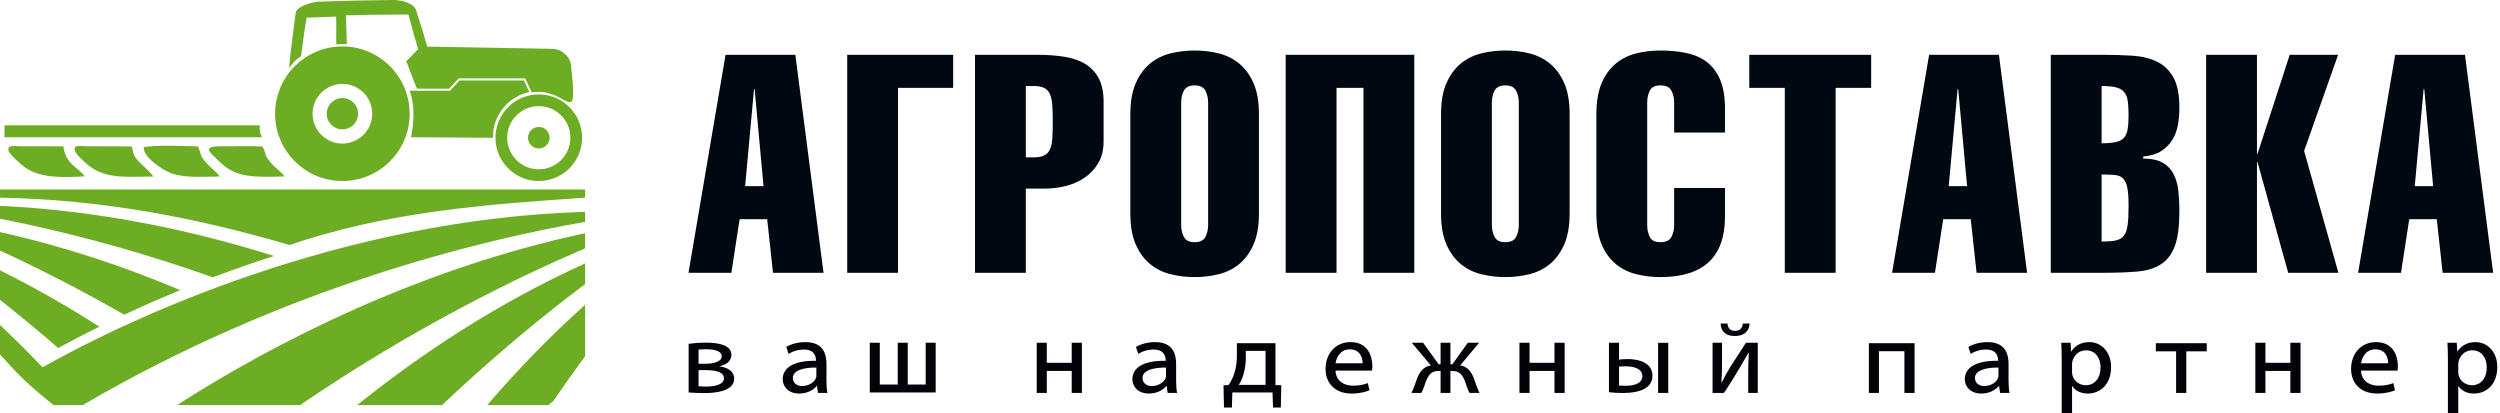
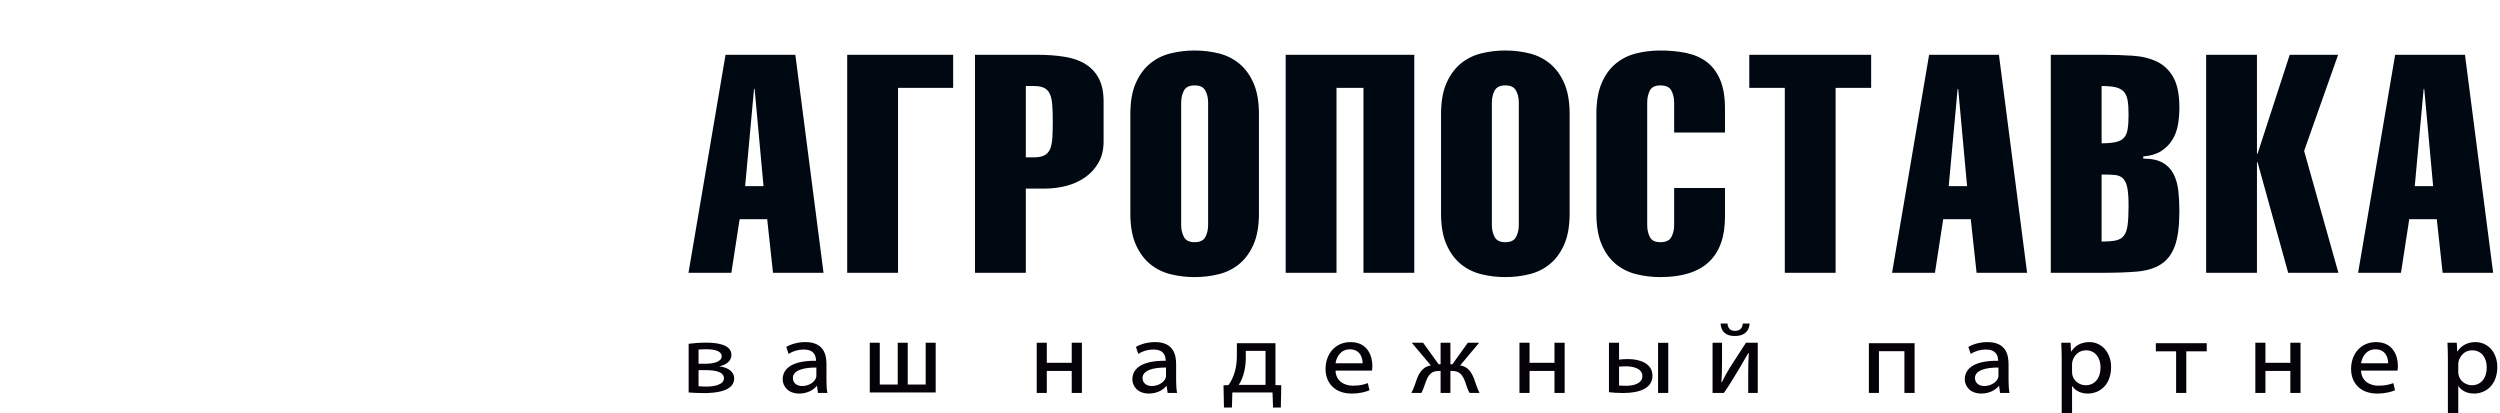
<svg xmlns="http://www.w3.org/2000/svg" width="351" height="58" viewBox="0 0 351 58" fill="none">
  <path fill-rule="evenodd" clip-rule="evenodd" d="M101.037 51.417C101.914 51.241 102.692 50.702 102.692 49.837C102.692 48.294 100.485 48.106 99.118 48.106C98.228 48.106 97.287 48.182 96.686 48.269V55.103C97.137 55.141 98.002 55.191 98.855 55.191C100.435 55.191 103.081 54.953 103.081 53.135C103.081 52.182 102.215 51.592 101.037 51.442V51.417ZM98.077 51.066V49.084C98.403 49.059 98.667 49.034 99.143 49.034C100.585 49.034 101.325 49.385 101.325 50.037C101.325 50.777 100.197 51.066 99.131 51.066H98.077ZM99.068 51.968C100.435 51.968 101.639 52.207 101.639 53.11C101.639 54.05 100.184 54.276 99.156 54.276C98.73 54.276 98.454 54.251 98.077 54.226V51.968H99.068ZM110.718 49.686C111.32 49.298 112.072 49.072 112.837 49.072C114.279 49.072 114.567 49.912 114.567 50.652C111.495 50.614 109.89 51.58 109.89 53.26C109.89 54.188 110.605 55.254 112.21 55.254C113.364 55.254 114.229 54.74 114.68 54.175H114.705L114.843 55.166H116.172C116.072 54.715 116.035 54.025 116.035 53.41V51.128C116.035 49.774 115.646 48.031 113.075 48.031C112.072 48.031 111.094 48.294 110.392 48.708L110.718 49.686ZM114.618 52.758C114.618 53.511 113.652 54.2 112.624 54.2C111.922 54.2 111.32 53.812 111.32 53.059C111.32 51.994 112.849 51.58 114.618 51.605V52.758ZM131.371 55.103V48.119H129.966V53.987H127.446V48.119H126.042V53.987H123.521V48.119H122.117V55.103H131.371ZM146.971 55.166V52.081H150.469V55.166H151.899V48.119H150.469V50.94H146.971V48.119H145.554V55.166H146.971ZM159.812 49.686C160.413 49.298 161.166 49.072 161.931 49.072C163.373 49.072 163.661 49.912 163.661 50.652C160.589 50.614 158.984 51.58 158.984 53.26C158.984 54.188 159.699 55.254 161.304 55.254C162.457 55.254 163.323 54.74 163.774 54.175H163.799L163.937 55.166H165.266C165.166 54.715 165.128 54.025 165.128 53.41V51.128C165.128 49.774 164.74 48.031 162.169 48.031C161.166 48.031 160.188 48.294 159.486 48.708L159.812 49.686ZM163.711 52.758C163.711 53.511 162.746 54.2 161.718 54.2C161.015 54.2 160.413 53.812 160.413 53.059C160.413 51.994 161.943 51.58 163.711 51.605V52.758ZM173.656 50C173.656 51.68 173.208 53.047 172.483 54.063L171.781 54.1L171.844 57.222H172.96L173.022 55.103H178.661L178.736 57.222H179.829L179.892 54.088L179.073 54.063V48.182H173.656V50ZM177.681 49.26V54.038H173.919C174.734 52.821 174.91 51.191 174.91 50.263V49.26H177.681ZM192.039 53.787C191.512 53.987 190.923 54.15 189.945 54.15C188.628 54.15 187.537 53.41 187.512 52.031H192.629C192.654 51.881 192.679 51.655 192.679 51.379C192.679 49.975 192.014 48.031 189.619 48.031C187.45 48.031 186.108 49.711 186.108 51.793C186.108 53.862 187.5 55.254 189.757 55.254C190.961 55.254 191.788 55.003 192.277 54.79L192.039 53.787ZM187.512 51.003C187.625 50.2 188.177 49.047 189.519 49.047C191.074 49.047 191.324 50.414 191.312 51.003H187.512ZM201.984 51.141L199.802 48.119H198.209L200.893 51.304C199.902 51.467 199.35 52.132 198.949 53.16C198.736 53.787 198.473 54.564 198.159 55.166H199.563C199.814 54.702 199.99 54.15 200.216 53.511C200.742 52.106 201.432 52.081 202.259 52.081V55.166H203.639V52.081C204.441 52.081 205.143 52.106 205.67 53.498C205.883 54.125 206.059 54.702 206.322 55.166H207.727C207.426 54.577 207.162 53.787 206.949 53.16C206.548 52.106 205.996 51.454 205.006 51.304L207.676 48.119H206.084L203.915 51.141H203.639V48.119H202.259V51.141H201.984ZM214.749 55.166V52.081H218.248V55.166H219.677V48.119H218.248V50.94H214.749V48.119H213.332V55.166H214.749ZM225.897 55.066C226.424 55.128 227.101 55.179 227.866 55.179C230.186 55.179 232.004 54.527 232.004 52.746C232.004 50.99 230.186 50.413 228.568 50.413C228.13 50.413 227.678 50.439 227.314 50.489V48.119H225.897V55.066ZM234.224 55.166V48.131H232.794V55.166H234.224ZM227.314 51.479C227.615 51.454 227.904 51.429 228.217 51.429C229.358 51.429 230.587 51.743 230.587 52.809C230.587 53.824 229.434 54.163 228.28 54.163C227.854 54.163 227.578 54.138 227.314 54.125V51.479ZM241.572 45.423C241.623 46.438 242.187 47.178 243.566 47.178C244.795 47.178 245.585 46.577 245.648 45.423H244.695C244.62 46.037 244.344 46.451 243.579 46.451C243.215 46.451 242.964 46.338 242.801 46.15C242.638 45.962 242.563 45.699 242.538 45.423H241.572ZM242.036 55.166C242.651 54.326 243.529 52.846 244.218 51.705C244.67 50.965 245.058 50.225 245.447 49.599H245.535C245.472 50.664 245.447 51.291 245.447 52.483V55.166H246.789V48.119H245.134L242.927 51.53C242.463 52.269 242.149 52.871 241.748 53.661H241.685C241.748 52.834 241.773 51.856 241.773 50.79V48.119H240.444V55.166H242.036ZM263.805 55.166V49.31H267.379V55.166H268.809V48.182H262.389V55.166H263.805ZM276.684 49.686C277.286 49.298 278.038 49.072 278.803 49.072C280.245 49.072 280.534 49.912 280.534 50.652C277.462 50.614 275.856 51.58 275.856 53.26C275.856 54.188 276.571 55.254 278.176 55.254C279.33 55.254 280.195 54.74 280.647 54.175H280.672L280.81 55.166H282.139C282.038 54.715 282.001 54.025 282.001 53.41V51.128C282.001 49.774 281.612 48.031 279.042 48.031C278.038 48.031 277.06 48.294 276.358 48.708L276.684 49.686ZM280.584 52.758C280.584 53.511 279.618 54.2 278.59 54.2C277.888 54.2 277.286 53.812 277.286 53.059C277.286 51.994 278.816 51.58 280.584 51.605V52.758ZM290.917 58V54.2H290.942C291.368 54.878 292.184 55.254 293.124 55.254C294.817 55.254 296.397 54.025 296.397 51.53C296.397 49.498 295.105 48.031 293.337 48.031C292.171 48.031 291.293 48.558 290.804 49.36H290.779L290.704 48.119H289.4C289.437 48.821 289.462 49.636 289.462 50.451V58H290.917ZM290.917 51.091C290.917 50.439 291.506 49.185 292.886 49.185C294.19 49.185 294.917 50.263 294.917 51.58C294.917 53.084 294.102 54.088 292.836 54.088C291.883 54.088 290.917 53.373 290.917 52.244V51.091ZM305.526 49.323V55.166H306.956V49.323H309.827V48.182H302.68V49.323H305.526ZM318.066 55.166V52.081H321.565V55.166H322.994V48.119H321.565V50.94H318.066V48.119H316.649V55.166H318.066ZM336.023 53.787C335.497 53.987 334.907 54.15 333.929 54.15C332.613 54.15 331.522 53.41 331.497 52.031H336.613C336.638 51.881 336.663 51.655 336.663 51.379C336.663 49.975 335.998 48.031 333.603 48.031C331.434 48.031 330.092 49.711 330.092 51.793C330.092 53.862 331.484 55.254 333.741 55.254C334.945 55.254 335.773 55.003 336.262 54.79L336.023 53.787ZM331.497 51.003C331.609 50.2 332.161 49.047 333.503 49.047C335.058 49.047 335.309 50.414 335.296 51.003H331.497ZM345.14 58V54.2H345.165C345.592 54.878 346.407 55.254 347.347 55.254C349.04 55.254 350.62 54.025 350.62 51.53C350.62 49.498 349.328 48.031 347.56 48.031C346.394 48.031 345.516 48.558 345.027 49.36H345.002L344.927 48.119H343.623C343.66 48.821 343.685 49.636 343.685 50.451V58H345.14ZM345.14 51.091C345.14 50.439 345.729 49.185 347.109 49.185C348.413 49.185 349.14 50.263 349.14 51.58C349.14 53.084 348.325 54.088 347.059 54.088C346.106 54.088 345.14 53.373 345.14 52.244V51.091Z" fill="#050109" />
-   <path fill-rule="evenodd" clip-rule="evenodd" d="M74.311 12.928L73.561 11.294H64.515L63.172 12.735H57.506C58.299 14.766 58.094 17.348 57.709 19.267L69.207 19.347C69.207 19.342 69.207 19.339 69.207 19.334C69.14 16.177 71.414 13.529 74.311 12.928ZM0.634 17.596H36.477C36.389 18.272 36.533 18.804 36.786 19.268H0.634V17.596ZM39.937 24.777C39.647 24.265 38.659 23.579 38.113 22.94C36.921 21.545 37.594 22.116 36.877 20.573C35.038 20.467 33.085 20.558 31.227 20.535C27.998 20.495 29.642 21.498 30.789 22.669C33.128 25.057 35.891 24.866 39.937 24.777ZM11.896 24.752C10.936 23.428 9.249 23.134 8.897 20.545L2.808 20.531C2.006 20.522 1.096 20.329 1.17 21.065C1.224 21.609 3.079 23.208 3.496 23.499C5.702 25.034 8.827 24.943 11.896 24.752ZM20.177 20.702C20.12 22.038 22.658 23.779 23.965 24.291C25.874 25.039 28.694 24.794 30.84 24.78C30.504 24.212 29.532 23.52 29.016 22.922C27.858 21.58 28.461 21.973 27.766 20.558C26.346 20.512 21.168 20.305 20.177 20.702ZM21.525 24.784C21.097 24.041 19.393 22.798 18.921 21.953C18.543 21.276 18.766 21.092 18.439 20.556L12.136 20.532C11.251 20.519 10.398 20.291 10.478 21.061C10.537 21.632 12.308 23.199 12.942 23.599C15.446 25.182 18.233 24.777 21.525 24.784ZM48.071 13.765C47.406 13.765 46.812 14.061 46.408 14.528C46.074 14.913 45.87 15.416 45.87 15.966C45.87 17.183 46.855 18.168 48.071 18.168C48.622 18.168 49.124 17.964 49.51 17.63C49.977 17.226 50.273 16.631 50.273 15.966C50.273 14.75 49.287 13.765 48.071 13.765ZM57.52 15.966C57.52 21.184 53.289 25.416 48.071 25.416C42.861 25.416 38.636 21.197 38.623 15.99C38.623 15.982 38.623 15.975 38.623 15.966C38.623 14.753 38.854 13.593 39.27 12.527C39.321 12.4 39.373 12.273 39.428 12.149C39.941 10.99 40.68 9.953 41.589 9.096C41.69 9 41.793 8.908 41.898 8.817C43.144 7.74 44.675 6.983 46.362 6.675C46.493 6.651 46.626 6.629 46.759 6.61C47.188 6.551 47.626 6.517 48.071 6.517C50.92 6.517 53.472 7.781 55.204 9.775C56.646 11.433 57.52 13.597 57.52 15.966ZM48.071 11.777C46.805 11.777 45.675 12.341 44.906 13.229C44.27 13.961 43.882 14.919 43.882 15.966C43.882 18.281 45.758 20.157 48.071 20.157C49.119 20.157 50.075 19.767 50.81 19.132C51.697 18.363 52.26 17.232 52.26 15.966C52.26 13.652 50.385 11.777 48.071 11.777ZM0 27.756C14.482 27.997 27.831 30.643 40.658 34.4C54.153 29.778 67.831 28.71 82.146 27.756V26.604H0V27.756ZM25.3 40.738C17.573 37.469 9.094 34.606 0 32.59V35.179C4.673 37.325 10.63 40.287 17.448 44.18C20.036 42.97 22.654 41.822 25.3 40.738ZM3.215 53.176C2.154 52.126 1.071 50.972 0 49.749V45.623C2.158 47.668 4.218 49.717 5.967 51.57C17.938 44.819 47.621 30.782 82.146 29.74V31.156C67.933 33.614 40.096 40.203 11.619 56.872H7.531C6.031 55.711 4.591 54.477 3.215 53.176ZM0 37.957C4.934 40.401 9.586 43.07 13.945 45.865C12.005 46.825 10.076 47.823 8.169 48.861C5.236 46.319 2.493 44.066 0 42.1V37.957ZM0 28.898C14.153 29.569 27.229 32.402 38.466 35.942C37.113 36.375 35.765 36.823 34.423 37.289C32.901 37.817 31.385 38.366 29.877 38.936C17.852 34.668 7.44 32.158 0 30.712V28.898ZM24.868 56.872C38.568 48.033 59.167 37.625 82.146 32.746V34.871C72.933 38.8 58.227 45.899 42.13 56.872H24.868ZM82.146 36.983V39.897C76.854 43.855 69.869 49.497 62.062 56.872H50.147C59.073 49.699 69.785 42.595 82.146 36.983ZM82.146 42.792V50.013C80.696 51.987 79.192 54.099 77.651 56.345C77.429 56.522 77.205 56.698 76.98 56.872H68.403C72.486 52.12 77.058 47.36 82.146 42.792ZM75.645 17.82C75.187 17.82 74.779 18.024 74.501 18.344C74.271 18.609 74.131 18.955 74.131 19.334C74.131 20.17 74.808 20.848 75.645 20.848C76.023 20.848 76.369 20.708 76.635 20.478C76.955 20.2 77.159 19.791 77.159 19.334C77.159 18.497 76.481 17.82 75.645 17.82ZM80.081 19.334C80.081 18.687 79.942 18.073 79.693 17.519C79.631 17.382 79.563 17.249 79.489 17.12C79.441 17.038 79.391 16.956 79.338 16.877C78.543 15.684 77.186 14.898 75.645 14.898C74.38 14.898 73.241 15.427 72.433 16.276C72.256 16.462 72.096 16.663 71.953 16.877C71.9 16.956 71.849 17.038 71.801 17.12C71.737 17.231 71.677 17.346 71.622 17.462C71.357 18.031 71.208 18.665 71.208 19.334C71.208 21.784 73.195 23.77 75.645 23.77C76.83 23.77 77.907 23.304 78.703 22.546C79.551 21.738 80.081 20.598 80.081 19.334ZM81.726 19.334C81.726 22.692 79.003 25.416 75.645 25.416C72.291 25.416 69.572 22.701 69.564 19.349C69.564 19.344 69.563 19.339 69.563 19.334C69.563 18.553 69.712 17.806 69.98 17.12C70.013 17.038 70.046 16.957 70.082 16.877C70.412 16.131 70.887 15.464 71.472 14.912C71.537 14.85 71.604 14.791 71.672 14.732C72.474 14.039 73.459 13.552 74.545 13.354C74.629 13.339 74.714 13.324 74.8 13.312C75.076 13.274 75.358 13.252 75.645 13.252C77.478 13.252 79.121 14.065 80.236 15.349C81.163 16.416 81.726 17.809 81.726 19.334ZM48.701 6.216C48.611 3.996 48.665 4.282 48.563 2.151C51.489 2.072 54.415 2.035 57.342 2.039C58.037 4.6 58.218 5.29 58.702 6.891L57.041 8.607L58.526 12.45H63.049L64.391 11.009H73.743L74.645 12.974C74.971 12.922 75.305 12.896 75.645 12.896C79.854 12.896 81.194 18.072 80.129 8.848C80.022 8.477 79.838 8.139 79.597 7.85C79.103 7.257 78.366 6.875 77.535 6.859C64.636 6.615 70.795 6.737 65.937 6.649C65.575 6.644 65.213 6.637 64.85 6.63C63.222 6.601 61.583 6.574 59.976 6.546C59.095 3.288 58.598 2.186 58.462 1.565C58.208 0.406 56.273 0 55.246 0C51.756 0.027 48.267 0.105 44.78 0.234C43.926 0.265 41.711 0.852 41.523 1.754C41.486 2.184 40.829 6.657 40.576 9.544C41.037 8.913 41.687 8.231 42.272 7.866C42.503 6.082 42.754 4.144 43.045 2.487C44.426 2.425 45.808 2.373 47.19 2.329C47.255 4.391 47.164 4.066 47.219 6.228C47.714 6.21 48.208 6.163 48.701 6.216Z" fill="#6DAD23" />
  <path fill-rule="evenodd" clip-rule="evenodd" d="M111.668 7.692L115.623 38.302H108.53L107.713 30.778H103.844L102.683 38.302H96.664L101.866 7.692H111.668ZM107.197 26.135L105.95 12.507H105.864L104.617 26.135H107.197ZM133.822 7.692V12.335H126.084V38.302H118.948V7.692H133.822ZM144.026 38.302H136.889V7.692H145.616C147.021 7.692 148.303 7.785 149.464 7.972C150.625 8.158 151.606 8.502 152.409 9.003C153.211 9.505 153.835 10.178 154.279 11.024C154.723 11.87 154.945 12.951 154.945 14.27V19.859C154.945 21.005 154.709 21.994 154.236 22.825C153.763 23.656 153.14 24.344 152.366 24.889C151.592 25.433 150.711 25.834 149.722 26.092C148.733 26.35 147.708 26.479 146.648 26.479H144.026V38.302ZM144.026 22.094H145.143C145.774 22.094 146.268 22.001 146.627 21.815C146.985 21.628 147.25 21.342 147.422 20.955C147.594 20.568 147.701 20.059 147.744 19.429C147.787 18.798 147.809 18.024 147.809 17.107C147.809 16.219 147.787 15.452 147.744 14.807C147.701 14.162 147.594 13.639 147.422 13.238C147.25 12.837 146.985 12.543 146.627 12.357C146.268 12.17 145.774 12.077 145.143 12.077H144.026V22.094ZM167.728 7.09C168.903 7.09 170.035 7.226 171.124 7.499C172.213 7.771 173.173 8.251 174.005 8.939C174.836 9.627 175.502 10.544 176.004 11.69C176.505 12.837 176.756 14.284 176.756 16.032V29.962C176.756 31.71 176.505 33.157 176.004 34.304C175.502 35.45 174.836 36.367 174.005 37.055C173.173 37.743 172.213 38.223 171.124 38.495C170.035 38.767 168.903 38.904 167.728 38.904C166.553 38.904 165.421 38.767 164.332 38.495C163.242 38.223 162.282 37.743 161.451 37.055C160.62 36.367 159.954 35.45 159.452 34.304C158.951 33.157 158.7 31.71 158.7 29.962V16.032C158.7 14.284 158.951 12.837 159.452 11.69C159.954 10.544 160.62 9.627 161.451 8.939C162.282 8.251 163.242 7.771 164.332 7.499C165.421 7.226 166.553 7.09 167.728 7.09ZM167.728 11.991C166.983 11.991 166.481 12.235 166.223 12.722C165.965 13.209 165.836 13.768 165.836 14.399V31.595C165.836 32.226 165.965 32.785 166.223 33.272C166.481 33.759 166.983 34.003 167.728 34.003C168.473 34.003 168.975 33.759 169.233 33.272C169.49 32.785 169.619 32.226 169.619 31.595V14.399C169.619 13.768 169.49 13.209 169.233 12.722C168.975 12.235 168.473 11.991 167.728 11.991ZM198.567 7.692V38.302H191.43V12.335H187.647V38.302H180.51V7.692H198.567ZM211.349 7.09C212.524 7.09 213.656 7.226 214.745 7.499C215.835 7.771 216.795 8.251 217.626 8.939C218.457 9.627 219.123 10.544 219.625 11.69C220.126 12.837 220.377 14.284 220.377 16.032V29.962C220.377 31.71 220.126 33.157 219.625 34.304C219.123 35.45 218.457 36.367 217.626 37.055C216.795 37.743 215.835 38.223 214.745 38.495C213.656 38.767 212.524 38.904 211.349 38.904C210.174 38.904 209.042 38.767 207.953 38.495C206.864 38.223 205.904 37.743 205.072 37.055C204.241 36.367 203.575 35.45 203.073 34.304C202.572 33.157 202.321 31.71 202.321 29.962V16.032C202.321 14.284 202.572 12.837 203.073 11.69C203.575 10.544 204.241 9.627 205.072 8.939C205.904 8.251 206.864 7.771 207.953 7.499C209.042 7.226 210.174 7.09 211.349 7.09ZM211.349 11.991C210.604 11.991 210.102 12.235 209.844 12.722C209.587 13.209 209.458 13.768 209.458 14.399V31.595C209.458 32.226 209.587 32.785 209.844 33.272C210.102 33.759 210.604 34.003 211.349 34.003C212.094 34.003 212.596 33.759 212.854 33.272C213.112 32.785 213.241 32.226 213.241 31.595V14.399C213.241 13.768 213.112 13.209 212.854 12.722C212.596 12.235 212.094 11.991 211.349 11.991ZM235.051 18.612V14.399C235.051 13.768 234.922 13.209 234.664 12.722C234.407 12.235 233.891 11.991 233.117 11.991C232.372 11.991 231.877 12.235 231.634 12.722C231.39 13.209 231.268 13.768 231.268 14.399V31.595C231.268 32.226 231.39 32.785 231.634 33.272C231.877 33.759 232.372 34.003 233.117 34.003C233.891 34.003 234.407 33.759 234.664 33.272C234.922 32.785 235.051 32.226 235.051 31.595V26.393H242.188V30.434C242.188 36.081 239.164 38.904 233.117 38.904C231.942 38.904 230.81 38.767 229.72 38.495C228.631 38.223 227.671 37.743 226.84 37.055C226.009 36.367 225.35 35.45 224.862 34.304C224.375 33.157 224.132 31.71 224.132 29.962V16.032C224.132 14.284 224.375 12.837 224.862 11.69C225.35 10.544 226.009 9.627 226.84 8.939C227.671 8.251 228.631 7.771 229.72 7.499C230.81 7.226 231.942 7.09 233.117 7.09C234.407 7.09 235.61 7.205 236.728 7.434C237.846 7.664 238.806 8.079 239.608 8.681C240.411 9.283 241.041 10.114 241.5 11.174C241.959 12.235 242.188 13.596 242.188 15.259V18.612H235.051ZM262.709 7.692V12.335H257.722V38.302H250.585V12.335H245.598V7.692H262.709ZM280.65 7.692L284.605 38.302H277.512L276.695 30.778H272.826L271.665 38.302H265.646L270.848 7.692H280.65ZM276.179 26.135L274.932 12.507H274.846L273.6 26.135H276.179ZM295.066 20.117C295.898 20.117 296.564 20.059 297.066 19.945C297.567 19.83 297.947 19.629 298.205 19.343C298.463 19.056 298.635 18.655 298.721 18.139C298.807 17.623 298.85 16.95 298.85 16.118C298.85 15.287 298.807 14.614 298.721 14.098C298.635 13.582 298.456 13.174 298.183 12.873C297.911 12.572 297.524 12.364 297.022 12.249C296.521 12.135 295.869 12.077 295.066 12.077V20.117ZM287.93 7.692H295.152C296.671 7.692 298.09 7.735 299.409 7.821C300.727 7.907 301.873 8.187 302.848 8.659C303.822 9.132 304.589 9.87 305.148 10.873C305.707 11.877 305.986 13.295 305.986 15.13C305.986 15.989 305.914 16.806 305.771 17.58C305.628 18.354 305.363 19.049 304.976 19.665C304.589 20.281 304.073 20.797 303.428 21.213C302.783 21.628 301.945 21.879 300.913 21.965V22.266C302.06 22.266 302.97 22.46 303.643 22.846C304.317 23.233 304.825 23.764 305.169 24.437C305.513 25.111 305.735 25.892 305.836 26.78C305.936 27.669 305.986 28.6 305.986 29.575C305.986 31.695 305.778 33.336 305.363 34.497C304.947 35.658 304.295 36.525 303.407 37.098C302.518 37.671 301.393 38.015 300.032 38.13C298.671 38.244 297.044 38.302 295.152 38.302H287.93V7.692ZM295.066 33.917C295.869 33.917 296.521 33.867 297.022 33.766C297.524 33.666 297.911 33.444 298.183 33.1C298.456 32.756 298.635 32.247 298.721 31.574C298.807 30.9 298.85 30.005 298.85 28.887C298.85 27.798 298.792 26.959 298.678 26.372C298.563 25.784 298.362 25.347 298.076 25.061C297.789 24.774 297.402 24.609 296.915 24.566C296.428 24.523 295.812 24.502 295.066 24.502V33.917ZM316.877 21.578H316.963L321.477 7.692H328.27L323.498 21.191L328.313 38.302H321.262L316.963 22.782H316.877V38.302H309.741V7.692H316.877V21.578ZM346.082 7.692L350.037 38.302H342.944L342.127 30.778H338.258L337.097 38.302H331.078L336.28 7.692H346.082ZM341.611 26.135L340.364 12.507H340.278L339.032 26.135H341.611Z" fill="#000912" />
</svg>